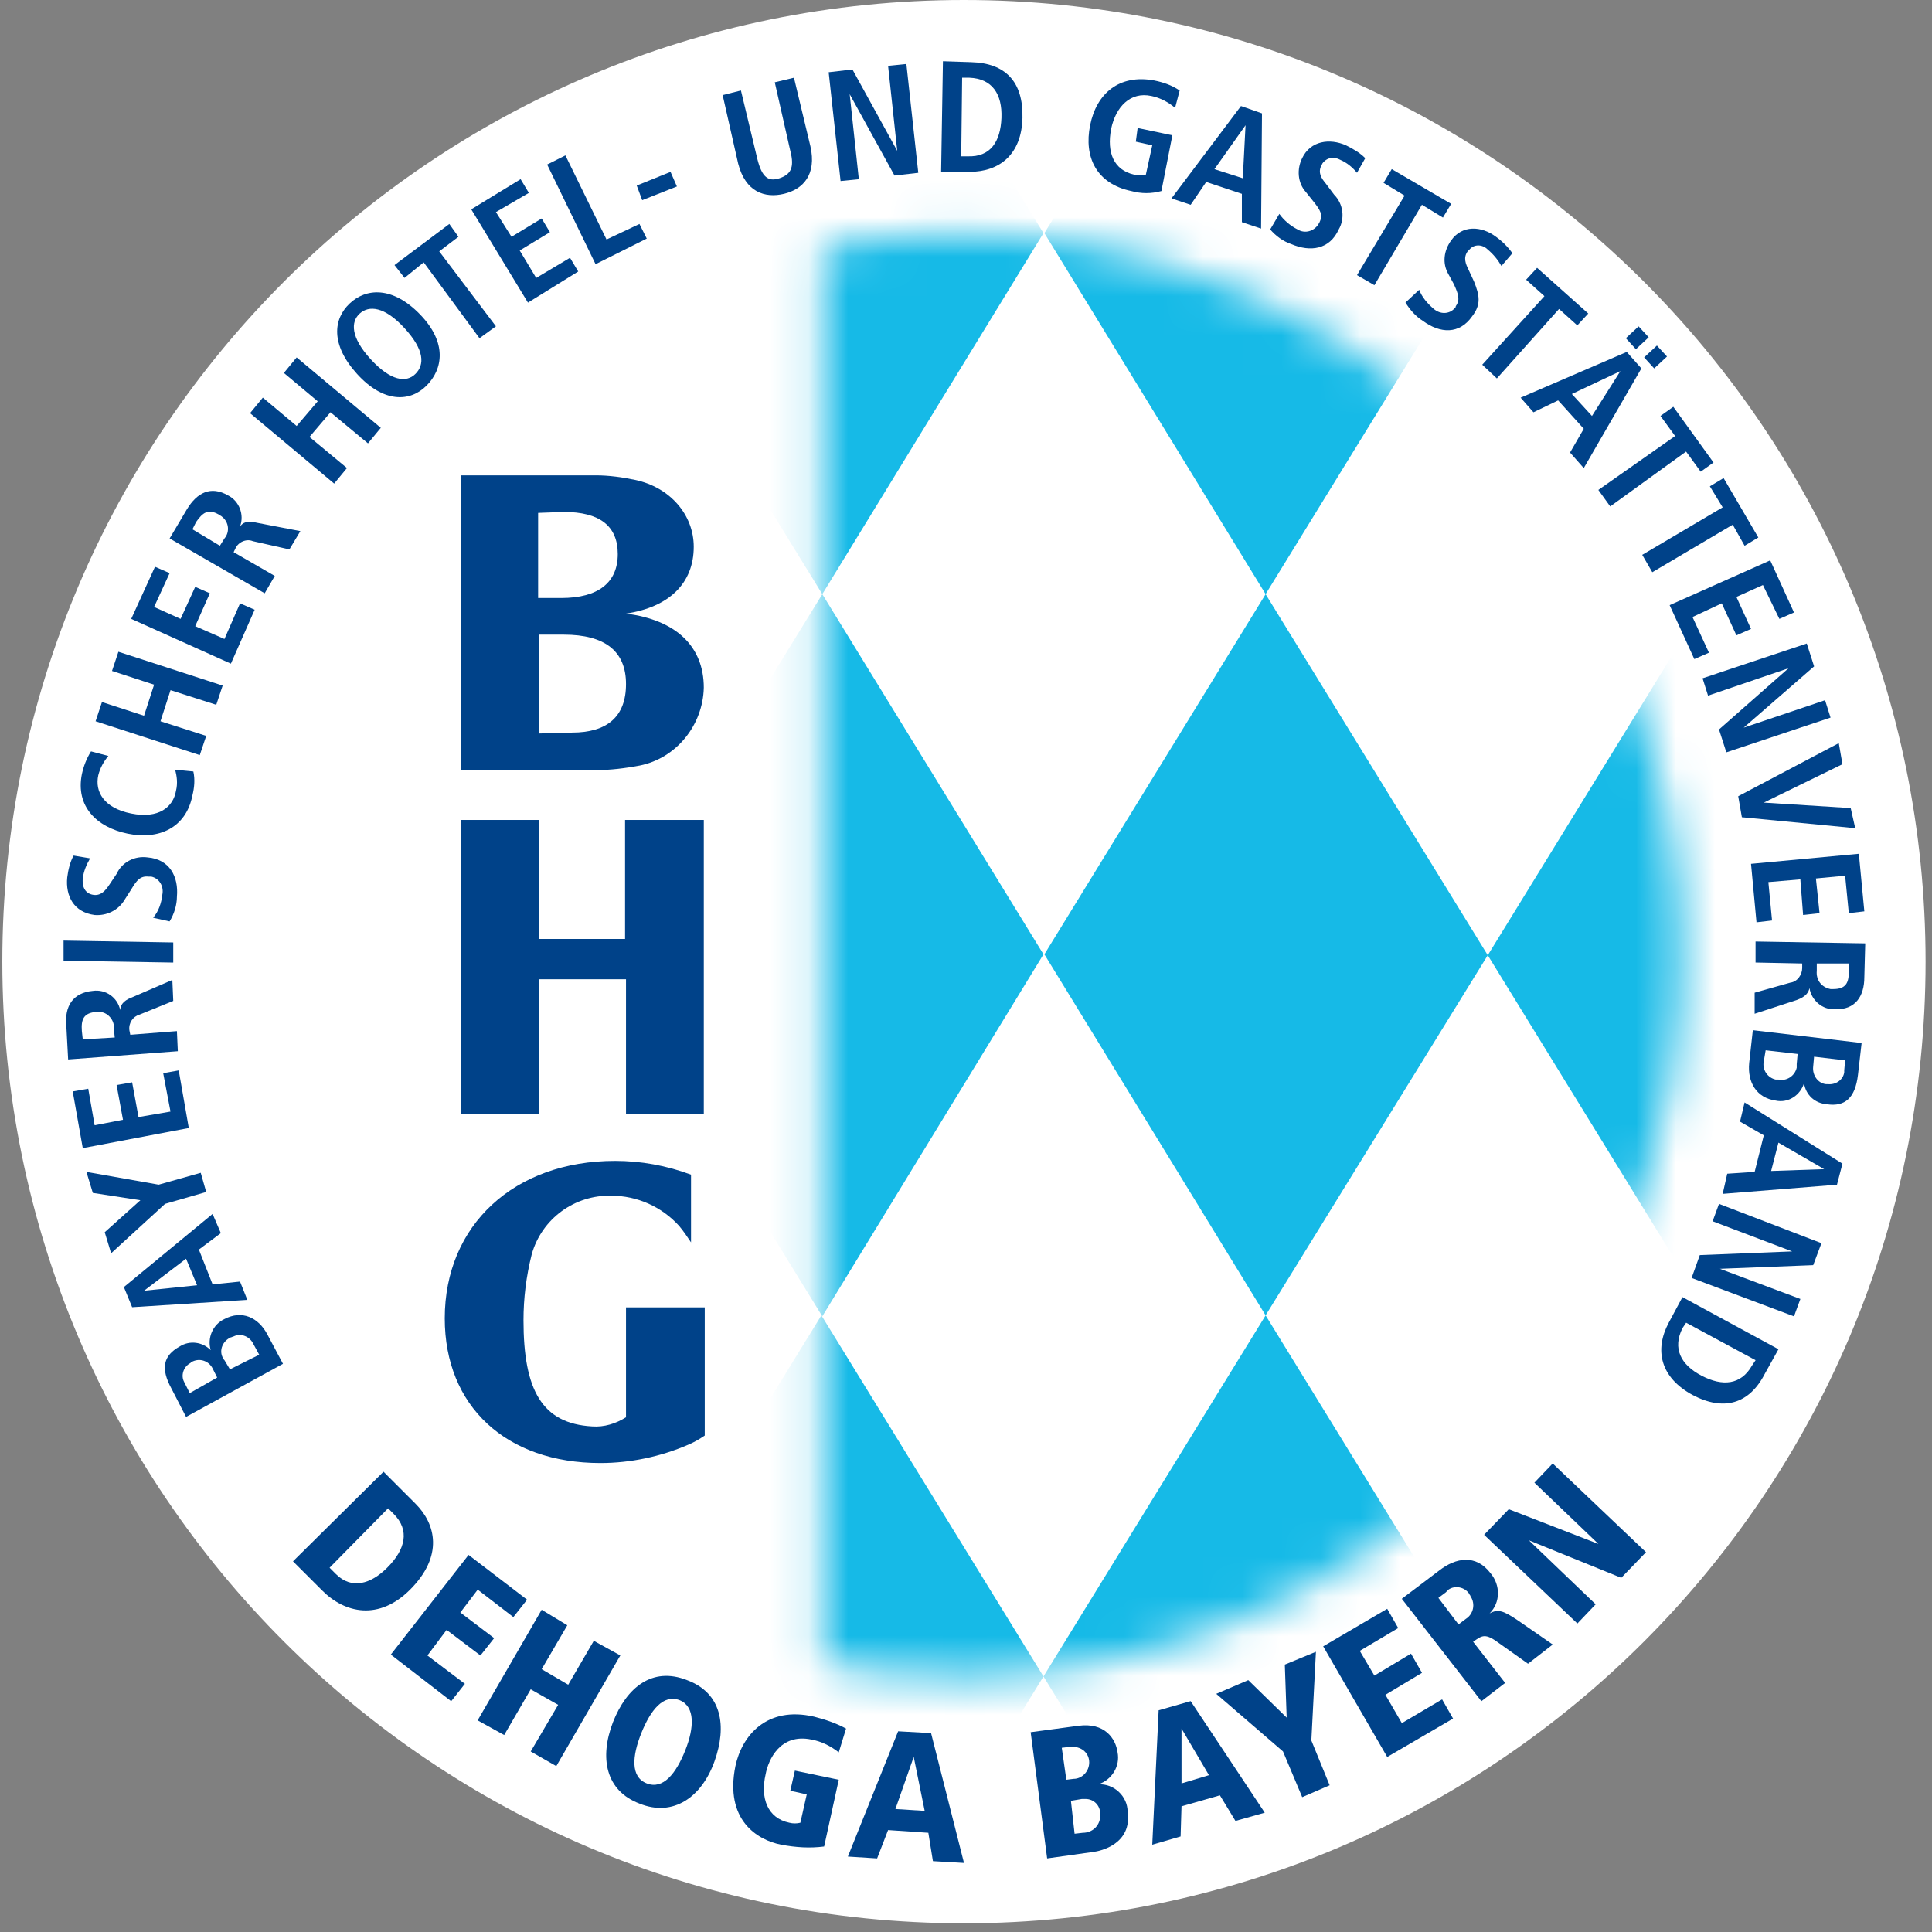
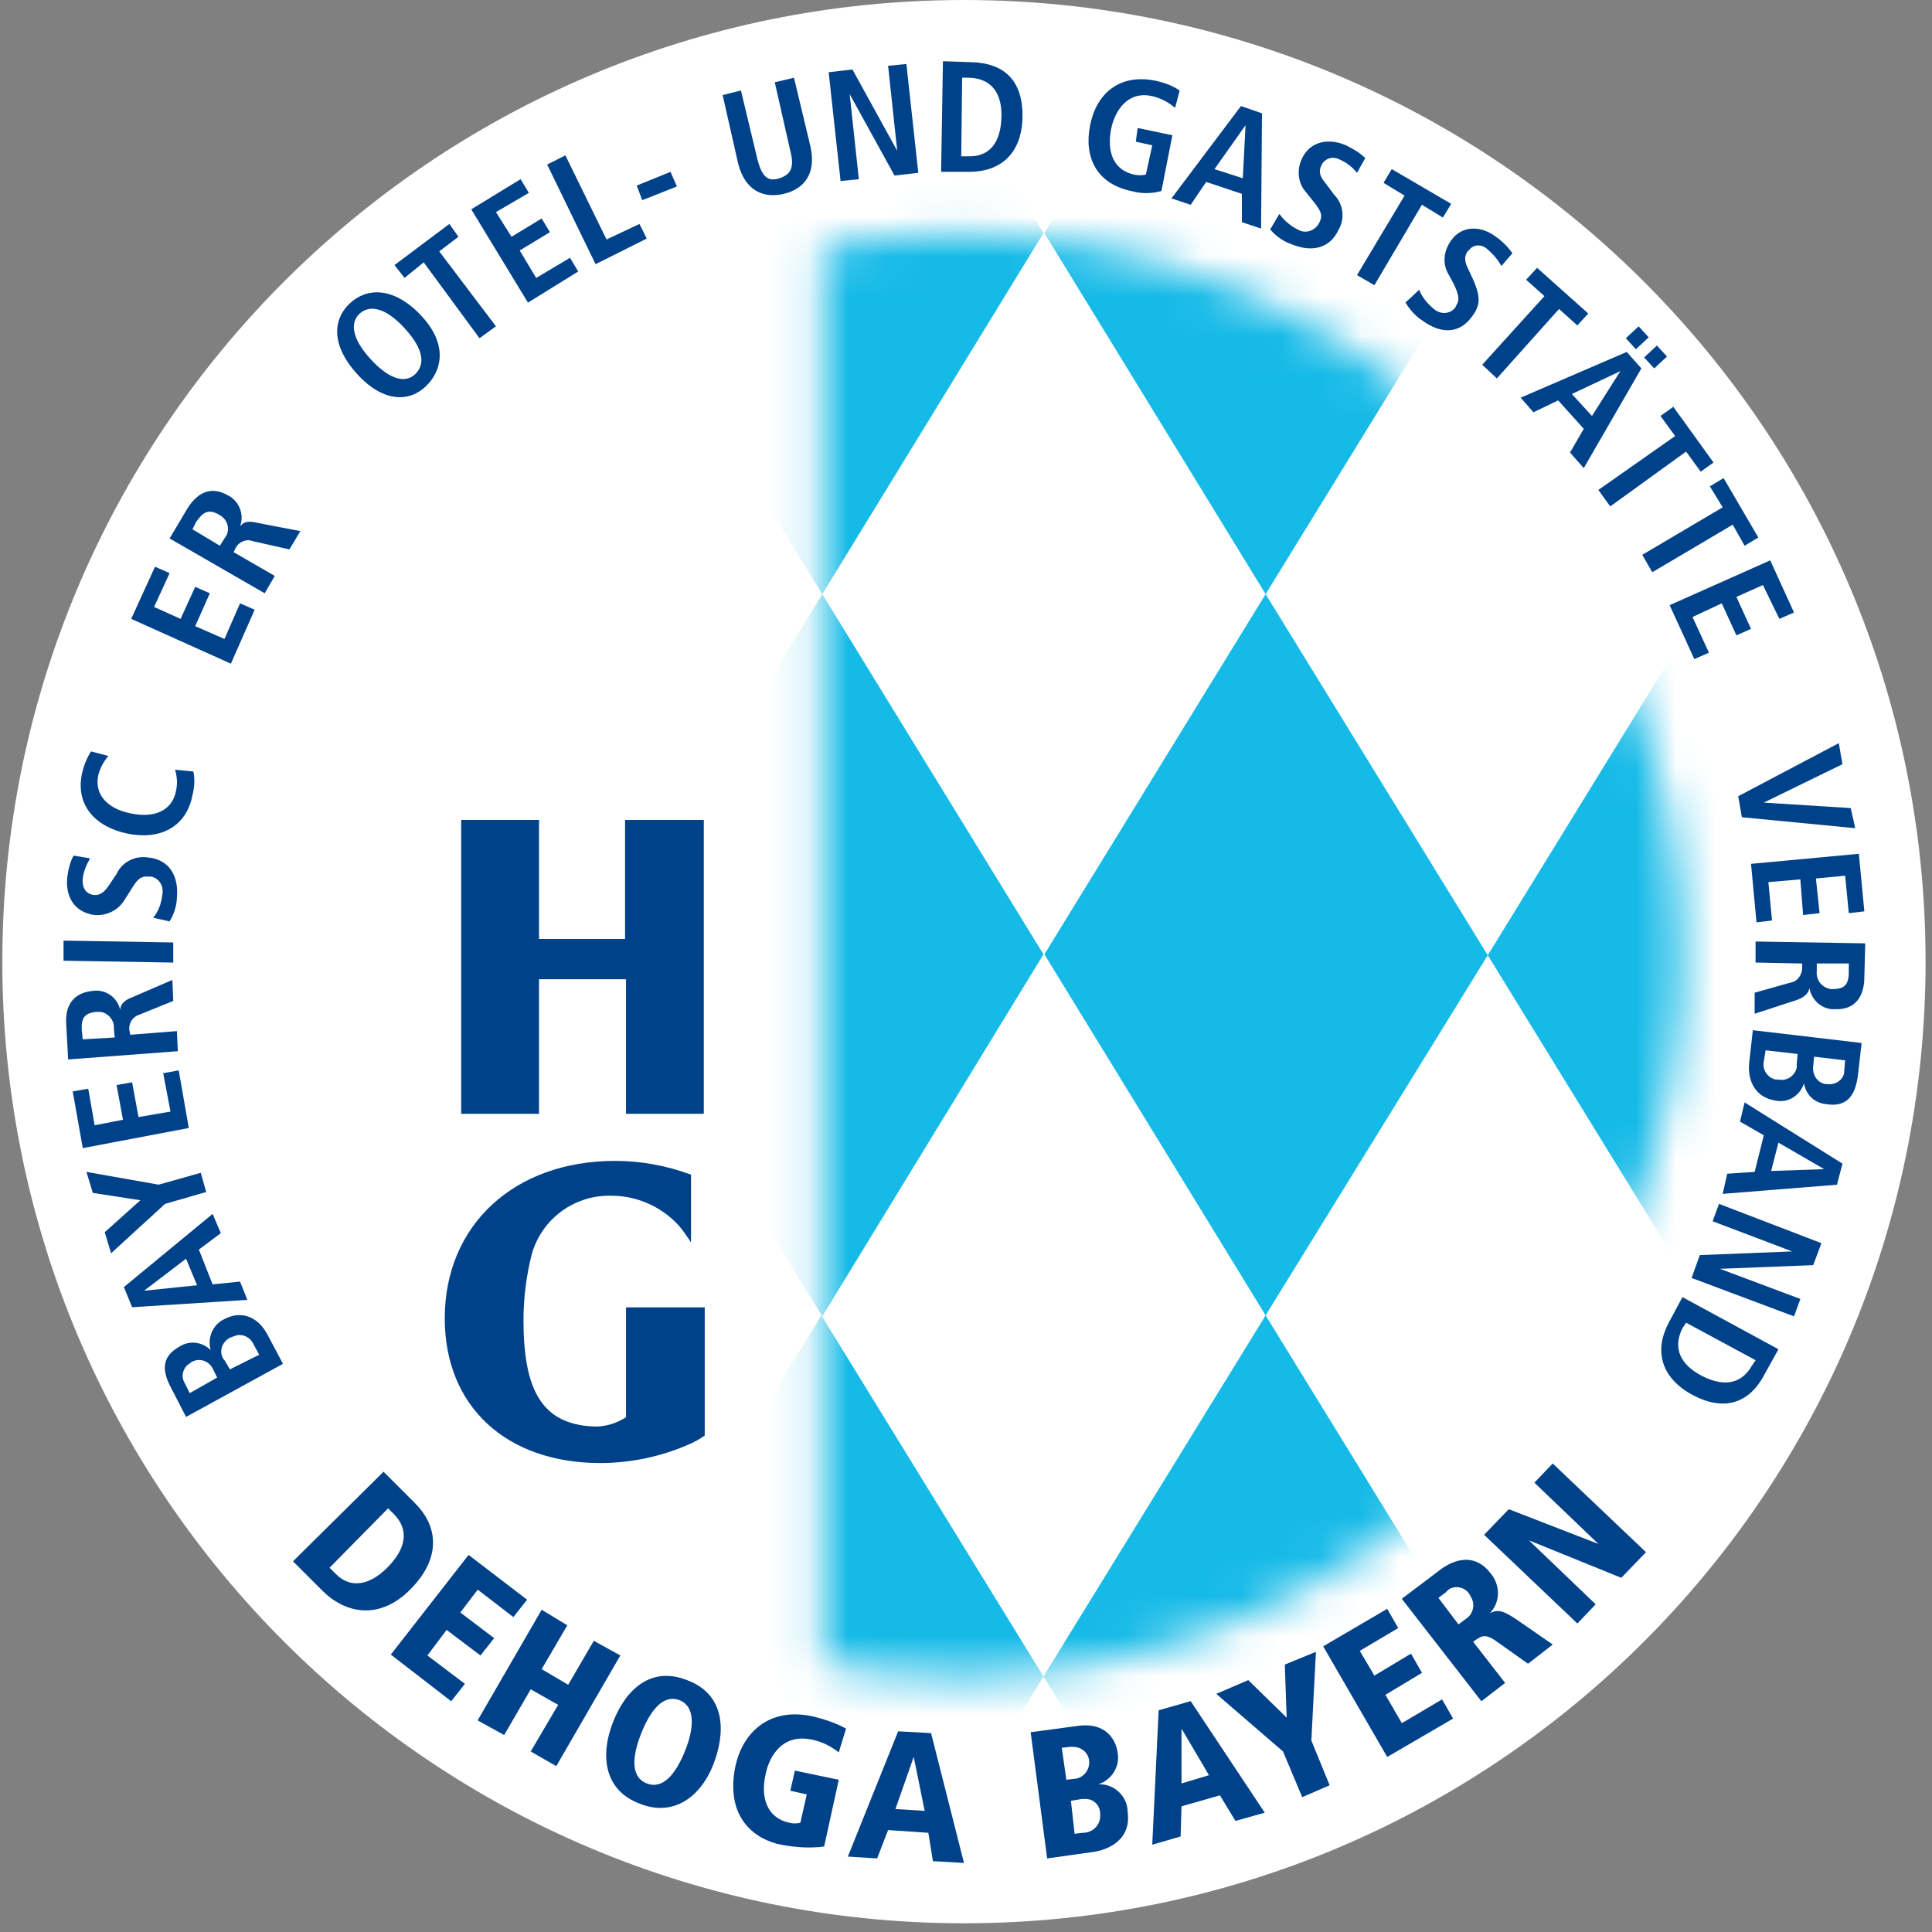
<svg xmlns="http://www.w3.org/2000/svg" width="49" height="49" viewBox="0 0 49 49" fill="none">
  <rect x="0" y="0" width="49" height="49" fill="#808080" stroke="none" />
  <g clip-path="url(#clip0_16_7219)">
    <path d="M24.448 48.779C37.918 48.779 48.837 37.859 48.837 24.389C48.837 10.919 37.918 0 24.448 0C10.978 0 0.059 10.919 0.059 24.389C0.059 37.859 10.978 48.779 24.448 48.779Z" fill="white" />
    <path d="M37.731 42.514L32.099 33.359L37.731 24.204L43.363 33.359L37.731 42.514Z" fill="white" />
    <path d="M43.363 15.067L37.731 5.912L32.099 15.067L37.731 24.199L43.363 15.067Z" fill="white" />
    <path d="M32.096 33.359L26.464 24.204L20.855 33.359L26.464 42.514L32.096 33.359Z" fill="white" />
    <path d="M32.096 15.067L26.464 5.912L20.855 15.067L26.464 24.199L32.096 15.067Z" fill="white" />
    <mask id="mask0_16_7219" style="mask-type:luminance" maskUnits="userSpaceOnUse" x="20" y="5" width="23" height="38">
      <path d="M24.355 5.912C23.173 5.912 22.014 6.028 20.855 6.26V42.194C30.777 44.119 40.376 37.651 42.323 27.728C44.247 17.805 37.779 8.207 27.856 6.26C26.697 6.028 25.538 5.912 24.355 5.912Z" fill="white" />
    </mask>
    <g mask="url(#mask0_16_7219)">
      <path d="M32.099 33.361L26.488 24.204L32.099 15.069L37.733 24.227L32.099 33.361ZM37.733 5.912L32.099 -3.246L26.488 5.912L32.099 15.069L37.733 5.912ZM37.733 42.519L32.099 33.361L26.465 42.519L32.099 51.677L37.733 42.519ZM49 24.204L43.366 15.069L37.733 24.227L43.366 33.385L49 24.204ZM26.465 24.204L20.855 15.069L15.221 24.227L20.855 33.385L26.465 24.204ZM26.465 5.912L20.855 -3.223L15.221 5.912L20.855 15.069L26.465 5.912ZM26.465 42.519L20.832 33.361L15.198 42.519L20.832 51.677L26.465 42.519Z" fill="#16BAE7" />
    </g>
-     <path d="M13.648 15.167V13.008L14.298 12.984C15.203 12.984 15.668 13.333 15.668 14.052C15.668 14.772 15.18 15.167 14.228 15.167H13.648ZM11.697 19.532H15.11C15.482 19.532 15.853 19.486 16.225 19.416C17.154 19.23 17.827 18.394 17.85 17.442C17.85 16.398 17.154 15.724 15.877 15.562C16.968 15.399 17.595 14.795 17.595 13.867C17.595 13.054 16.991 12.357 16.109 12.172C15.784 12.102 15.435 12.056 15.11 12.056H11.697V19.532ZM13.671 18.603V16.096H14.298C15.342 16.096 15.877 16.514 15.877 17.349C15.877 18.185 15.389 18.58 14.507 18.58L13.671 18.603Z" fill="#004289" />
    <path d="M13.671 20.796V23.814H15.853V20.796H17.85V28.249H15.877V24.836H13.671V28.249H11.697V20.796H13.671Z" fill="#004289" />
    <path d="M17.526 31.51C17.433 31.37 17.34 31.231 17.224 31.092C16.783 30.604 16.156 30.326 15.506 30.326C14.577 30.302 13.741 30.906 13.486 31.812C13.346 32.369 13.277 32.926 13.277 33.483C13.277 35.248 13.741 36.107 15.018 36.177C15.32 36.2 15.622 36.107 15.877 35.945V33.158H17.874V36.409C17.735 36.502 17.619 36.572 17.456 36.641C16.759 36.943 15.993 37.106 15.227 37.106C12.836 37.106 11.28 35.666 11.28 33.437C11.28 31.069 13.044 29.443 15.599 29.443C16.249 29.443 16.899 29.559 17.526 29.792V31.51Z" fill="#004289" />
    <path d="M4.719 35.936L4.348 35.217C4.07 34.706 4.139 34.382 4.557 34.15C4.812 33.988 5.136 34.034 5.345 34.243C5.252 33.941 5.392 33.593 5.693 33.454C6.134 33.222 6.551 33.408 6.783 33.848L7.177 34.59L4.719 35.936ZM5.508 34.938L5.392 34.706C5.299 34.521 5.067 34.428 4.858 34.544C4.858 34.544 4.835 34.544 4.835 34.567C4.649 34.66 4.58 34.892 4.673 35.054C4.673 35.078 4.696 35.078 4.696 35.101L4.812 35.333L5.508 34.938ZM6.574 34.359L6.435 34.103C6.342 33.895 6.111 33.802 5.925 33.895C5.902 33.895 5.879 33.918 5.855 33.918C5.647 34.011 5.554 34.243 5.647 34.428C5.647 34.451 5.67 34.475 5.693 34.498L5.832 34.73L6.574 34.359Z" fill="#004289" />
    <path d="M5.044 31.692L5.392 32.574L6.088 32.504L6.273 32.968L3.351 33.154L3.142 32.643L5.392 30.788L5.601 31.275L5.044 31.692ZM4.719 31.924L3.653 32.736L4.998 32.597L4.719 31.924Z" fill="#004289" />
    <path d="M4.186 30.533L2.818 31.786L2.656 31.252L3.56 30.441L2.354 30.255L2.192 29.722L4.024 30.046L5.091 29.745L5.23 30.232L4.186 30.533Z" fill="#004289" />
    <path d="M2.099 29.119L1.844 27.681L2.238 27.612L2.4 28.539L3.119 28.4L2.957 27.519L3.351 27.45L3.513 28.331L4.324 28.192L4.139 27.218L4.533 27.148L4.788 28.609L2.099 29.119Z" fill="#004289" />
    <path d="M1.728 26.87L1.682 26.012C1.635 25.525 1.844 25.178 2.354 25.131C2.678 25.085 2.98 25.294 3.049 25.618C3.049 25.525 3.096 25.386 3.351 25.294L4.371 24.853L4.394 25.386L3.536 25.734C3.374 25.78 3.258 25.942 3.281 26.128L3.304 26.244L4.487 26.151L4.51 26.661L1.728 26.87ZM2.887 26.082C2.91 25.873 2.725 25.664 2.516 25.664C2.493 25.664 2.47 25.664 2.447 25.664C2.122 25.688 2.053 25.85 2.076 26.151L2.099 26.36L2.91 26.313L2.887 26.082Z" fill="#004289" />
    <path d="M1.612 24.366V23.856L4.394 23.903V24.413L1.612 24.366Z" fill="#004289" />
    <path d="M3.884 23.276C4.023 23.114 4.093 22.905 4.116 22.697C4.162 22.488 4.046 22.279 3.838 22.233C3.814 22.233 3.791 22.233 3.768 22.233C3.559 22.21 3.467 22.326 3.328 22.558L3.165 22.813C3.003 23.091 2.702 23.23 2.4 23.207C1.867 23.137 1.659 22.72 1.705 22.256C1.728 22.071 1.775 21.862 1.867 21.7L2.285 21.77C2.192 21.932 2.122 22.094 2.099 22.279C2.076 22.535 2.192 22.674 2.377 22.697C2.563 22.72 2.679 22.581 2.771 22.442L2.957 22.164C3.096 21.862 3.42 21.7 3.745 21.746C4.301 21.793 4.533 22.233 4.487 22.743C4.487 22.952 4.417 23.183 4.301 23.369L3.884 23.276Z" fill="#004289" />
    <path d="M4.904 19.567C4.95 19.776 4.927 19.984 4.881 20.17C4.719 21.004 4.023 21.306 3.235 21.143C2.447 20.981 1.914 20.448 2.076 19.637C2.122 19.428 2.192 19.243 2.308 19.057L2.748 19.173C2.632 19.312 2.54 19.474 2.493 19.66C2.4 20.077 2.632 20.494 3.328 20.633C4.023 20.773 4.394 20.471 4.464 20.054C4.51 19.869 4.487 19.683 4.44 19.521L4.904 19.567Z" fill="#004289" />
-     <path d="M2.424 18.293L2.586 17.805L3.653 18.153L3.908 17.365L2.841 17.017L3.003 16.53L5.647 17.388L5.485 17.875L4.325 17.504L4.07 18.293L5.23 18.664L5.067 19.151L2.424 18.293Z" fill="#004289" />
    <path d="M3.328 15.696L3.931 14.374L4.302 14.536L3.908 15.394L4.58 15.696L4.951 14.884L5.322 15.047L4.951 15.881L5.693 16.206L6.088 15.302L6.459 15.464L5.856 16.832L3.328 15.696Z" fill="#004289" />
    <path d="M4.302 13.656L4.742 12.914C4.997 12.496 5.345 12.311 5.786 12.566C6.064 12.705 6.203 13.053 6.087 13.354C6.157 13.261 6.25 13.192 6.528 13.261L7.618 13.47L7.34 13.934L6.412 13.725C6.25 13.656 6.041 13.748 5.971 13.911L5.925 14.004L6.969 14.607L6.713 15.047L4.302 13.656ZM5.693 13.656C5.832 13.493 5.809 13.238 5.624 13.099C5.6 13.076 5.577 13.076 5.554 13.053C5.276 12.89 5.137 13.006 4.974 13.238L4.881 13.424L5.577 13.841L5.693 13.656Z" fill="#004289" />
-     <path d="M6.342 10.479L6.666 10.085L7.524 10.804L8.058 10.178L7.2 9.459L7.524 9.065L9.658 10.851L9.333 11.245L8.382 10.456L7.849 11.082L8.8 11.871L8.475 12.265L6.342 10.479Z" fill="#004289" />
    <path d="M8.869 7.697C9.286 7.303 9.958 7.257 10.654 7.975C11.349 8.694 11.233 9.366 10.816 9.783C10.399 10.2 9.726 10.224 9.054 9.482C8.382 8.74 8.451 8.091 8.869 7.697ZM10.538 9.482C10.77 9.25 10.77 8.879 10.26 8.323C9.75 7.766 9.356 7.743 9.124 7.952C8.892 8.161 8.892 8.555 9.402 9.111C9.912 9.667 10.306 9.714 10.538 9.482Z" fill="#004289" />
    <path d="M10.746 6.654L10.26 7.048L10.005 6.723L11.396 5.68L11.627 6.005L11.14 6.375L12.578 8.276L12.161 8.578L10.746 6.654Z" fill="#004289" />
    <path d="M11.952 5.309L13.204 4.544L13.413 4.892L12.578 5.379L12.973 6.005L13.738 5.541L13.947 5.889L13.181 6.353L13.599 7.049L14.457 6.538L14.665 6.886L13.39 7.675L11.952 5.309Z" fill="#004289" />
    <path d="M13.877 4.173L14.34 3.941L15.383 6.074L16.218 5.68L16.403 6.051L15.105 6.7L13.877 4.173Z" fill="#004289" />
    <path d="M16.149 4.706L17.006 4.359L17.168 4.729L16.288 5.077L16.149 4.706Z" fill="#004289" />
    <path d="M18.792 2.295L19.209 4.035C19.325 4.498 19.487 4.614 19.766 4.522C20.044 4.429 20.16 4.266 20.044 3.826L19.65 2.087L20.137 1.971L20.554 3.71C20.716 4.429 20.369 4.8 19.882 4.916C19.395 5.032 18.907 4.869 18.722 4.151L18.328 2.411L18.792 2.295Z" fill="#004289" />
    <path d="M21.017 1.832L21.62 1.762L22.756 3.826L22.524 1.669L22.988 1.623L23.29 4.383L22.687 4.452L21.55 2.388L21.782 4.545L21.319 4.591L21.017 1.832Z" fill="#004289" />
    <path d="M23.915 1.553L24.634 1.577C25.491 1.6 25.955 2.063 25.932 2.991C25.909 3.918 25.352 4.358 24.587 4.358H23.869L23.915 1.553ZM24.379 3.964H24.541C25.12 3.987 25.375 3.593 25.399 2.991C25.422 2.388 25.167 1.994 24.587 1.971H24.402L24.379 3.964Z" fill="#004289" />
    <path d="M28.853 3.246L29.734 3.431L29.456 4.845C29.201 4.915 28.946 4.915 28.691 4.845C27.81 4.66 27.485 3.987 27.648 3.176C27.81 2.365 28.39 1.878 29.27 2.04C29.502 2.087 29.711 2.156 29.919 2.295L29.803 2.736C29.641 2.597 29.433 2.481 29.201 2.434C28.668 2.318 28.297 2.712 28.181 3.269C28.065 3.872 28.25 4.312 28.76 4.428C28.853 4.451 28.969 4.451 29.062 4.428L29.224 3.686L28.807 3.593L28.853 3.246Z" fill="#004289" />
    <path d="M31.497 4.916L30.592 4.614L30.198 5.194L29.711 5.032L31.474 2.689L32.007 2.875L31.984 5.797L31.497 5.635V4.916ZM31.52 4.521L31.59 3.176L30.801 4.29L31.52 4.521Z" fill="#004289" />
    <path d="M32.447 5.425C32.563 5.587 32.725 5.726 32.91 5.819C33.096 5.935 33.328 5.865 33.443 5.68C33.443 5.657 33.467 5.657 33.467 5.633C33.559 5.448 33.49 5.332 33.304 5.1L33.119 4.869C32.91 4.637 32.887 4.289 33.026 4.011C33.235 3.57 33.722 3.501 34.139 3.686C34.324 3.779 34.487 3.872 34.626 4.011L34.417 4.382C34.301 4.243 34.162 4.127 34 4.057C33.837 3.964 33.652 3.988 33.536 4.15C33.536 4.173 33.513 4.173 33.513 4.196C33.42 4.382 33.513 4.521 33.629 4.66L33.837 4.938C34.069 5.17 34.116 5.541 33.953 5.819C33.722 6.329 33.235 6.398 32.748 6.19C32.539 6.12 32.354 5.981 32.215 5.819L32.447 5.425Z" fill="#004289" />
    <path d="M35.623 4.961L35.09 4.637L35.298 4.289L36.805 5.17L36.596 5.518L36.063 5.193L34.858 7.233L34.417 6.978L35.623 4.961Z" fill="#004289" />
    <path d="M35.994 7.349C36.063 7.535 36.202 7.697 36.365 7.836C36.527 7.975 36.759 7.975 36.898 7.813C36.921 7.79 36.921 7.79 36.921 7.766C37.037 7.604 36.99 7.465 36.875 7.21L36.736 6.955C36.573 6.677 36.62 6.352 36.805 6.097C37.083 5.703 37.57 5.726 37.941 6.005C38.103 6.121 38.242 6.26 38.358 6.422L38.08 6.746C37.987 6.584 37.871 6.445 37.732 6.329C37.593 6.19 37.385 6.19 37.269 6.329C37.245 6.352 37.245 6.352 37.222 6.376C37.106 6.538 37.176 6.7 37.245 6.839L37.385 7.141C37.524 7.488 37.57 7.72 37.338 8.021C37.014 8.485 36.527 8.462 36.086 8.137C35.901 8.021 35.762 7.859 35.646 7.674L35.994 7.349Z" fill="#004289" />
    <path d="M39.17 7.511L38.706 7.094L38.984 6.793L40.282 7.952L40.004 8.253L39.541 7.836L37.964 9.598L37.593 9.25L39.17 7.511Z" fill="#004289" />
    <path d="M40.168 10.875L39.518 10.155L38.892 10.457L38.567 10.086L41.258 8.926L41.629 9.344L40.168 11.872L39.82 11.478L40.168 10.875ZM40.376 10.55L41.096 9.413L39.866 9.993L40.376 10.55ZM41.559 8.277L41.815 8.555L41.49 8.857L41.235 8.578L41.559 8.277ZM42.023 8.764L42.279 9.042L41.954 9.344L41.699 9.065L42.023 8.764Z" fill="#004289" />
    <path d="M42.485 11.059L42.114 10.549L42.439 10.317L43.459 11.731L43.134 11.963L42.763 11.453L40.839 12.844L40.538 12.426L42.485 11.059Z" fill="#004289" />
    <path d="M43.691 12.867L43.366 12.334L43.714 12.125L44.595 13.632L44.247 13.841L43.946 13.307L41.906 14.513L41.651 14.072L43.691 12.867Z" fill="#004289" />
    <path d="M44.897 14.212L45.5 15.534L45.129 15.696L44.712 14.838L44.039 15.139L44.41 15.951L44.039 16.113L43.668 15.302L42.926 15.649L43.343 16.554L42.972 16.716L42.346 15.348L44.897 14.212Z" fill="#004289" />
-     <path d="M45.824 16.321L46.01 16.901L44.224 18.455L46.288 17.759L46.427 18.2L43.784 19.081L43.598 18.501L45.361 16.948L43.32 17.643L43.181 17.203L45.824 16.321Z" fill="#004289" />
    <path d="M46.636 18.848L46.729 19.382L44.734 20.356L46.938 20.495L47.053 21.005L44.178 20.727L44.085 20.194L46.636 18.848Z" fill="#004289" />
    <path d="M47.145 21.654L47.284 23.114L46.89 23.16L46.797 22.21L46.056 22.28L46.148 23.16L45.731 23.207L45.661 22.303L44.85 22.372L44.943 23.346L44.549 23.392L44.41 21.909L47.145 21.654Z" fill="#004289" />
    <path d="M47.307 23.926L47.284 24.783C47.284 25.27 47.052 25.618 46.542 25.595C46.218 25.618 45.939 25.363 45.893 25.061C45.87 25.154 45.824 25.27 45.569 25.363L44.502 25.711V25.177L45.406 24.922C45.592 24.899 45.708 24.714 45.708 24.552V24.436L44.525 24.412V23.879L47.307 23.926ZM46.078 24.621C46.055 24.853 46.194 25.038 46.426 25.085C46.449 25.085 46.473 25.085 46.496 25.085C46.82 25.085 46.89 24.922 46.89 24.644V24.436H46.078V24.621Z" fill="#004289" />
    <path d="M47.215 26.453L47.122 27.264C47.052 27.844 46.797 28.075 46.334 28.006C46.032 27.983 45.8 27.774 45.754 27.473C45.661 27.774 45.36 27.983 45.035 27.913C44.549 27.844 44.317 27.45 44.363 26.963L44.456 26.128L47.215 26.453ZM44.781 26.638L44.734 26.916C44.688 27.125 44.827 27.334 45.035 27.38C45.059 27.38 45.082 27.38 45.105 27.38C45.314 27.426 45.522 27.287 45.569 27.079C45.569 27.055 45.569 27.032 45.569 26.986L45.592 26.731L44.781 26.638ZM46.009 26.8L45.986 27.055C45.963 27.264 46.102 27.473 46.31 27.496C46.334 27.496 46.334 27.496 46.357 27.496C46.565 27.519 46.751 27.38 46.774 27.195C46.774 27.171 46.774 27.171 46.774 27.148L46.797 26.893L46.009 26.8Z" fill="#004289" />
    <path d="M44.502 29.722L44.734 28.794L44.131 28.447L44.247 27.96L46.729 29.513L46.59 30.047L43.691 30.279L43.807 29.768L44.502 29.722ZM44.92 29.699L46.265 29.652L45.105 28.98L44.92 29.699Z" fill="#004289" />
    <path d="M46.196 31.53L45.987 32.087L43.621 32.18L45.662 32.945L45.5 33.386L42.903 32.412L43.111 31.832L45.454 31.739L43.436 30.974L43.598 30.533L46.196 31.53Z" fill="#004289" />
    <path d="M45.106 34.22L44.758 34.846C44.364 35.611 43.715 35.797 42.926 35.379C42.114 34.939 41.952 34.243 42.323 33.547L42.671 32.898L45.106 34.22ZM42.764 33.547L42.671 33.686C42.416 34.197 42.624 34.614 43.158 34.892C43.691 35.17 44.155 35.124 44.433 34.637L44.526 34.498L42.764 33.547Z" fill="#004289" />
    <path d="M9.727 37.326L10.539 38.138C11.049 38.648 11.258 39.459 10.4 40.318C9.611 41.106 8.753 40.92 8.174 40.341L7.431 39.599L9.727 37.326ZM8.359 39.761L8.521 39.923C8.916 40.318 9.403 40.178 9.82 39.761C10.284 39.297 10.4 38.81 9.982 38.393L9.843 38.254L8.359 39.761Z" fill="#004289" />
    <path d="M11.884 39.436L13.368 40.572L13.02 41.013L12.116 40.317L11.675 40.897L12.533 41.547L12.185 41.987L11.327 41.338L10.84 41.987L11.791 42.706L11.443 43.147L9.912 41.964L11.884 39.436Z" fill="#004289" />
    <path d="M14.156 43.239L13.46 42.845L12.787 44.005L12.114 43.633L13.738 40.827L14.388 41.221L13.738 42.334L14.411 42.729L15.06 41.615L15.733 41.986L14.109 44.793L13.46 44.422L14.156 43.239Z" fill="#004289" />
    <path d="M17.424 42.612C18.305 42.937 18.445 43.771 18.12 44.676C17.795 45.58 17.076 46.09 16.218 45.743C15.36 45.418 15.198 44.583 15.546 43.679C15.893 42.797 16.543 42.264 17.424 42.612ZM16.404 45.232C16.821 45.395 17.146 44.977 17.378 44.398C17.61 43.818 17.633 43.284 17.239 43.122C16.821 42.96 16.497 43.377 16.265 43.957C16.033 44.537 15.986 45.07 16.404 45.232Z" fill="#004289" />
    <path d="M20.16 44.907L21.273 45.139L20.902 46.832C20.531 46.879 20.183 46.855 19.812 46.786C19.209 46.67 18.374 46.16 18.652 44.791C18.815 44.026 19.441 43.261 20.647 43.539C20.925 43.609 21.203 43.702 21.458 43.841L21.273 44.444C21.064 44.281 20.832 44.165 20.577 44.119C19.789 43.957 19.487 44.629 19.418 45C19.279 45.603 19.464 46.113 20.021 46.229C20.113 46.252 20.206 46.252 20.299 46.229L20.461 45.51L20.044 45.418L20.16 44.907Z" fill="#004289" />
    <path d="M23.545 46.484L22.524 46.415L22.246 47.134L21.504 47.087L22.779 43.91L23.614 43.956L24.449 47.249L23.661 47.203L23.545 46.484ZM23.174 44.559L22.71 45.881L23.452 45.928L23.174 44.559Z" fill="#004289" />
    <path d="M26.14 43.933L27.346 43.771C28.019 43.678 28.297 44.096 28.344 44.444C28.413 44.791 28.204 45.139 27.857 45.255C28.251 45.232 28.599 45.557 28.599 45.951C28.715 46.763 27.926 46.948 27.718 46.971L26.558 47.134L26.14 43.933ZM27.045 45.139L27.23 45.116C27.439 45.116 27.625 44.931 27.625 44.699C27.625 44.467 27.439 44.304 27.207 44.304C27.184 44.304 27.161 44.304 27.138 44.304L26.929 44.328L27.045 45.139ZM27.254 46.508L27.462 46.484C27.694 46.484 27.88 46.322 27.903 46.09C27.903 46.067 27.903 46.044 27.903 45.997C27.903 45.789 27.741 45.626 27.532 45.626C27.509 45.626 27.462 45.626 27.439 45.626L27.161 45.673L27.254 46.508Z" fill="#004289" />
    <path d="M30.94 45.534L29.966 45.812L29.943 46.577L29.224 46.786L29.386 43.377L30.198 43.145L32.077 45.974L31.334 46.183L30.94 45.534ZM29.966 43.841V45.232L30.662 45.023L29.966 43.841Z" fill="#004289" />
    <path d="M32.54 44.421L30.847 42.96L31.659 42.612L32.633 43.563L32.586 42.218L33.375 41.893L33.259 44.143L33.723 45.279L33.027 45.58L32.54 44.421Z" fill="#004289" />
    <path d="M33.559 41.755L35.183 40.803L35.462 41.291L34.487 41.87L34.858 42.497L35.786 41.94L36.065 42.427L35.137 42.984L35.554 43.703L36.575 43.1L36.853 43.587L35.183 44.561L33.559 41.755Z" fill="#004289" />
    <path d="M35.553 40.549L36.504 39.83C36.922 39.505 37.432 39.412 37.803 39.9C38.058 40.201 38.058 40.642 37.78 40.92C37.989 40.804 38.128 40.85 38.476 41.083L39.381 41.709L38.754 42.196L38.035 41.686C37.664 41.407 37.594 41.477 37.362 41.639L38.174 42.683L37.571 43.147L35.553 40.549ZM36.991 41.199L37.177 41.059C37.362 40.943 37.432 40.688 37.293 40.479C37.293 40.456 37.27 40.456 37.27 40.433C37.154 40.247 36.899 40.201 36.736 40.317C36.713 40.34 36.69 40.363 36.667 40.387L36.481 40.526L36.991 41.199Z" fill="#004289" />
    <path d="M37.64 38.926L38.266 38.277L40.539 39.158L38.916 37.604L39.38 37.117L41.746 39.367L41.119 40.017L38.776 39.066L40.47 40.689L40.006 41.176L37.64 38.926Z" fill="#004289" />
  </g>
  <defs>
    <clipPath id="clip0_16_7219">
      <rect width="48.941" height="48.802" fill="white" transform="translate(0.059)" />
    </clipPath>
  </defs>
</svg>